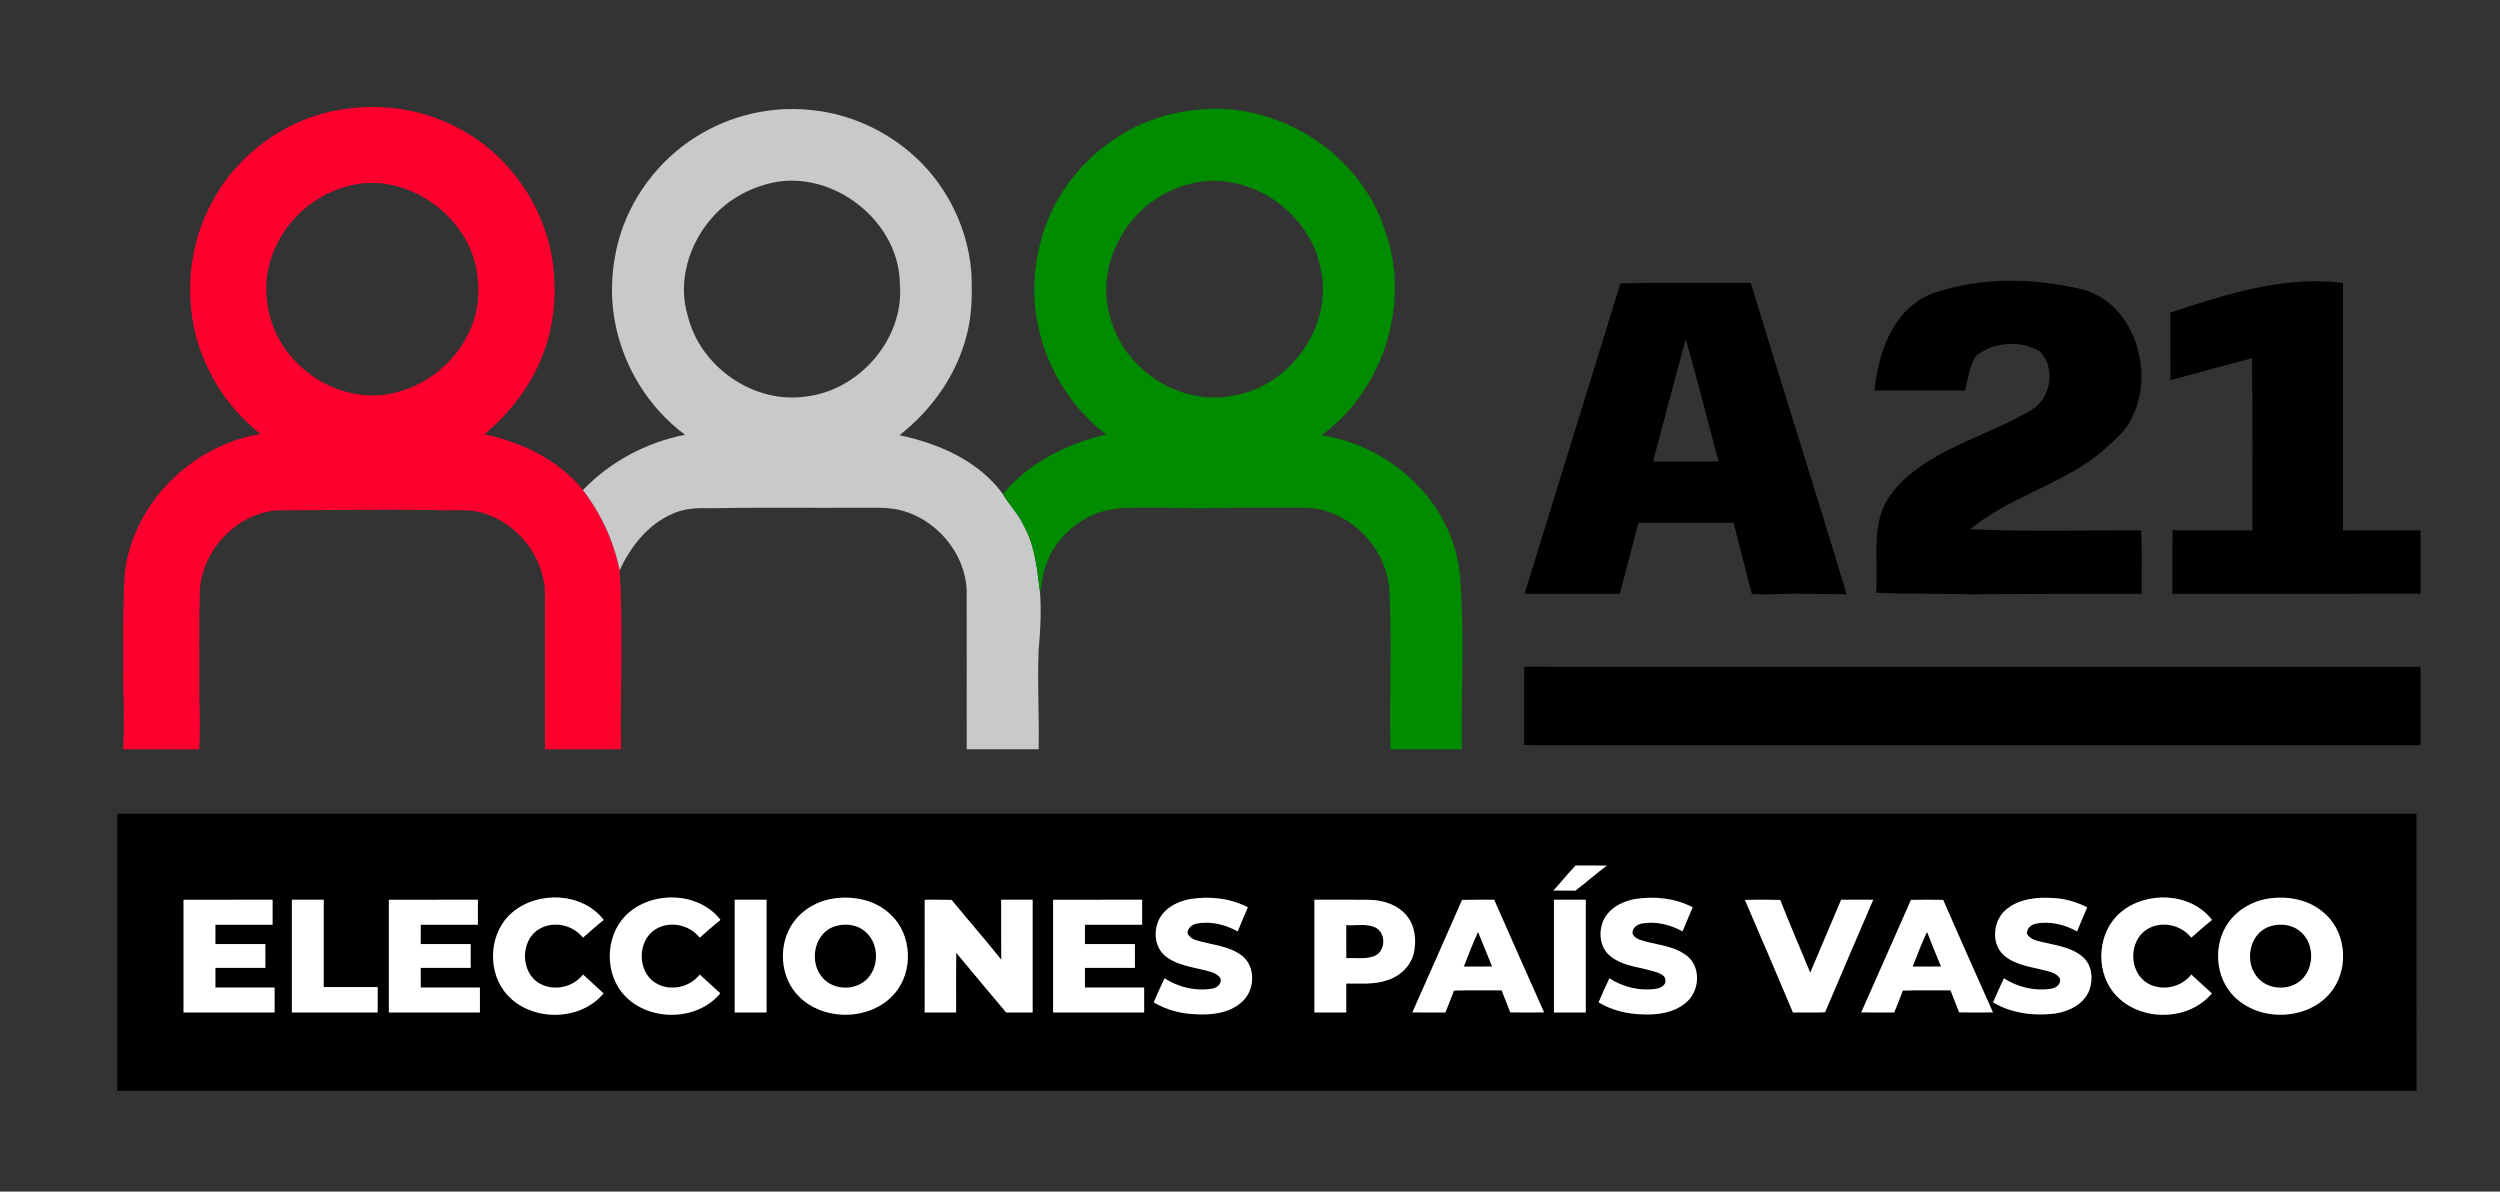
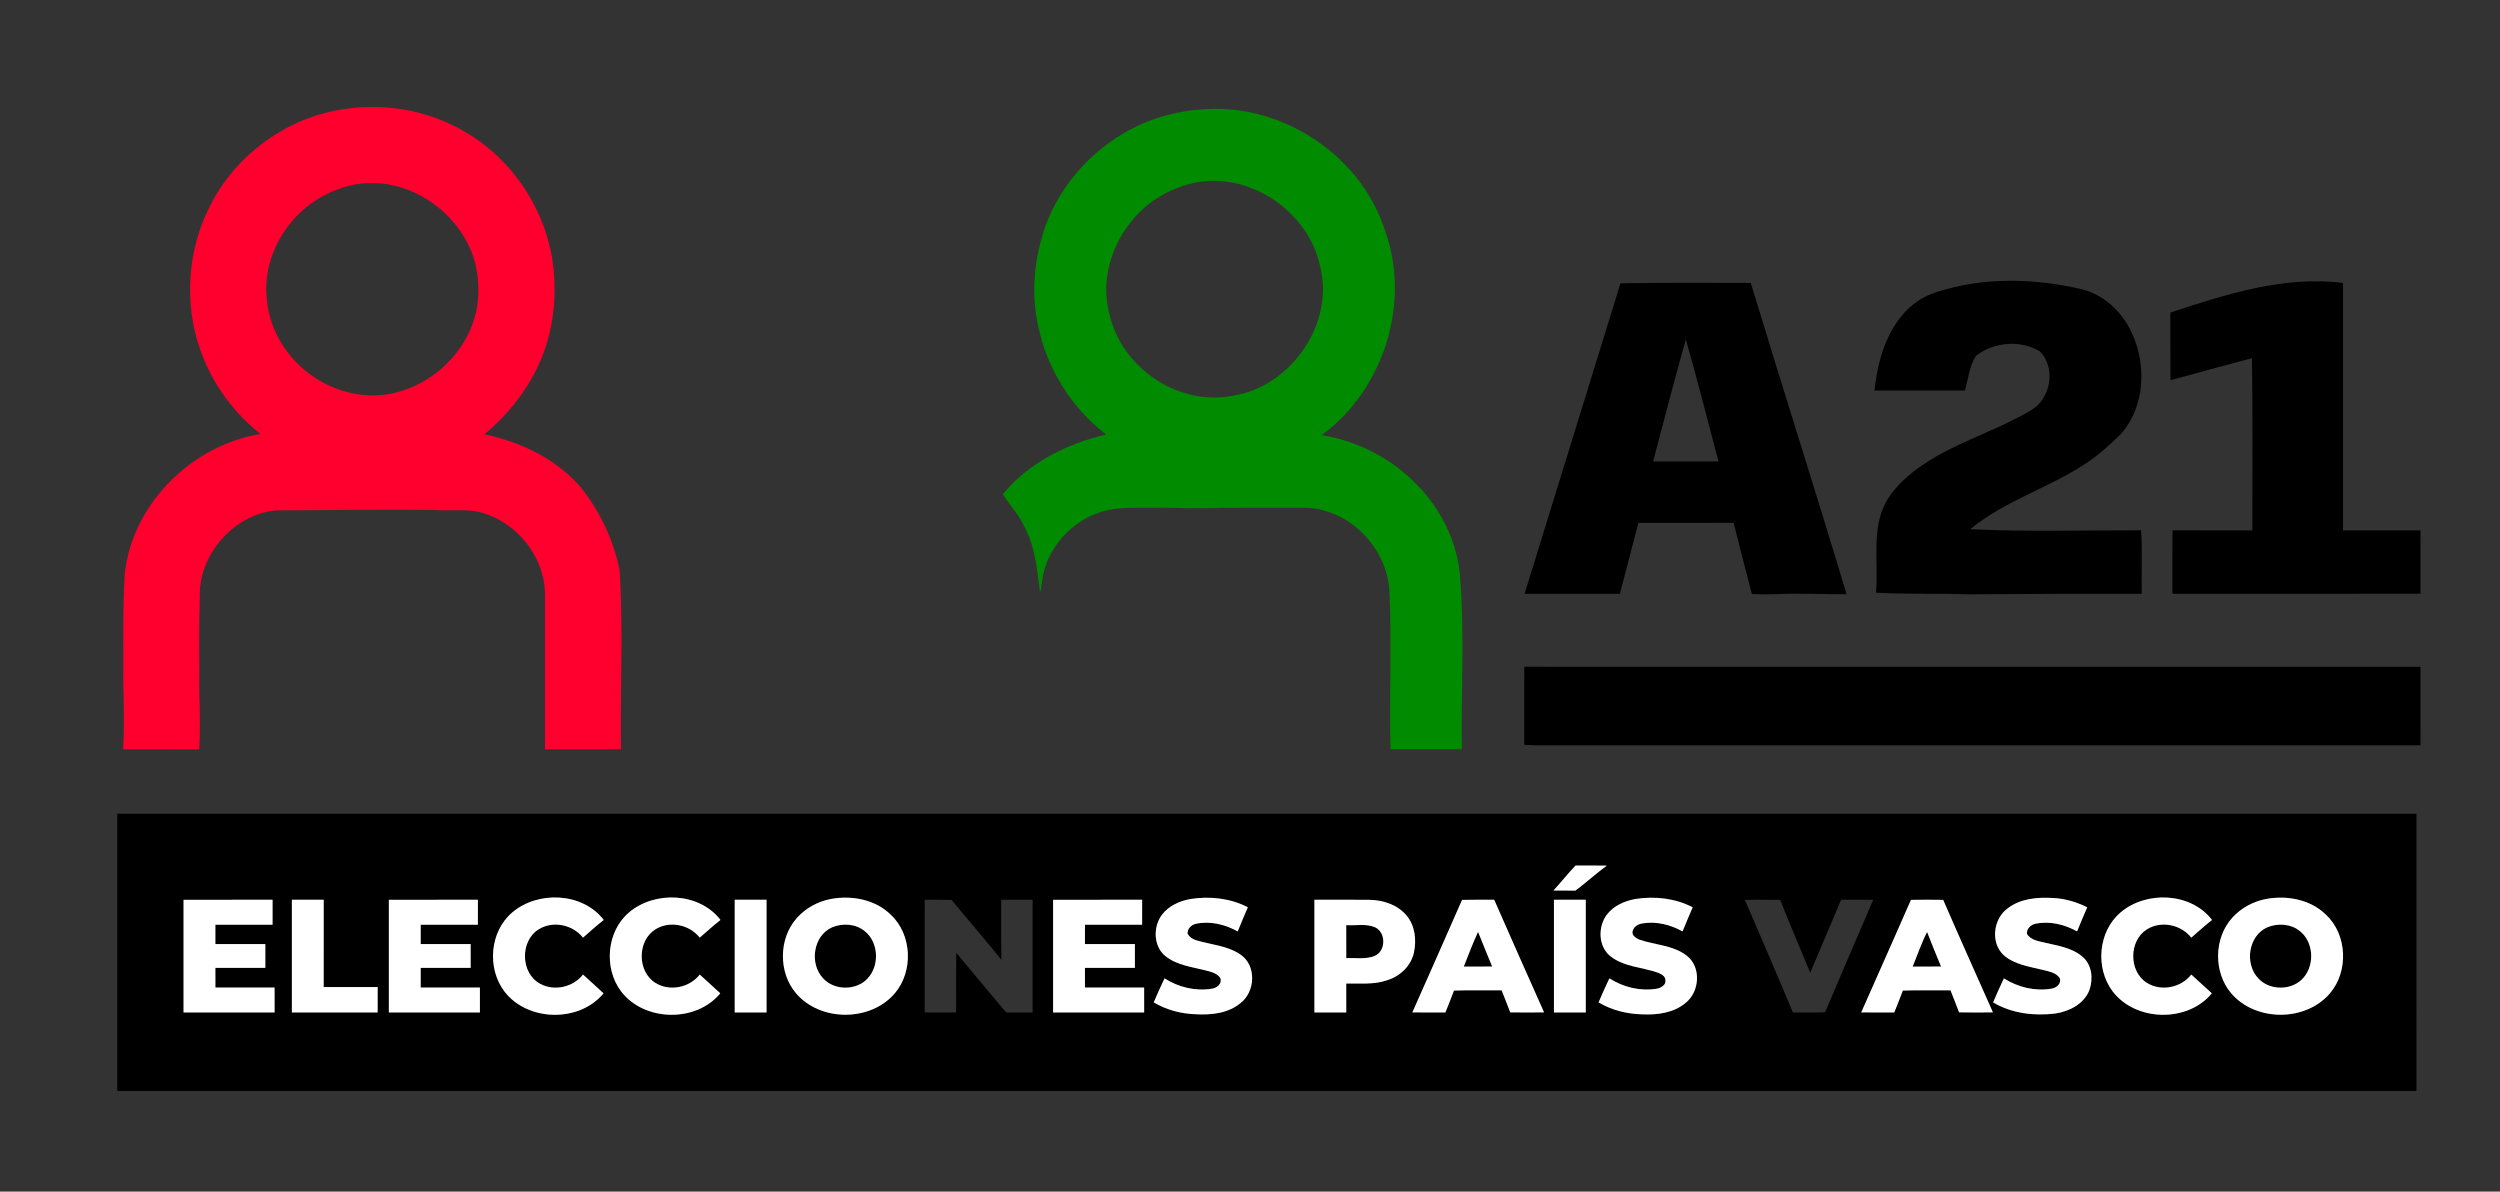
<svg xmlns="http://www.w3.org/2000/svg" width="1242pt" height="592pt" viewBox="0 0 1242 592" version="1.1">
  <rect x="0" y="0" width="1242" height="592" fill="#333333" stroke="none" />
  <g id="#ff002eff">
    <path fill="#ff002e" opacity="1.00" d=" M 148.60 60.56 C 163.77 53.90 180.76 51.90 197.15 53.90 C 218.85 56.70 239.49 67.66 253.63 84.41 C 265.53 98.26 273.22 115.76 275.04 133.96 C 276.61 150.61 274.26 167.81 266.78 182.88 C 260.61 195.58 251.53 206.80 240.65 215.77 C 259.19 219.67 277.55 228.48 289.61 243.46 C 298.56 255.19 304.94 268.84 307.82 283.33 C 309.67 312.93 308.07 342.61 308.49 372.25 C 295.91 372.25 283.33 372.26 270.75 372.25 C 270.74 348.82 270.75 325.40 270.75 301.98 C 270.72 297.33 271.01 292.63 270.03 288.04 C 267.04 272.94 255.44 259.84 240.76 255.12 C 232.44 252.32 223.57 254.06 214.99 253.34 C 189.02 253.01 163.06 253.46 137.09 253.56 C 115.98 255.58 98.41 275.74 99.24 296.92 C 98.75 312.27 99.11 327.64 98.99 343.00 C 99.25 352.75 99.54 362.52 98.95 372.26 C 86.37 372.23 73.79 372.27 61.21 372.24 C 61.78 361.19 61.50 350.12 61.24 339.07 C 61.38 321.06 60.86 303.03 61.98 285.05 C 65.76 250.30 95.26 221.14 129.44 215.61 C 112.66 202.48 100.66 183.33 96.31 162.46 C 92.34 142.69 94.74 121.56 103.76 103.46 C 112.89 84.36 129.29 69.08 148.60 60.56 M 176.47 91.61 C 164.55 93.99 153.34 100.23 145.42 109.51 C 135.93 120.41 130.60 135.32 132.70 149.79 C 134.15 163.70 141.87 176.62 152.91 185.09 C 164.38 194.10 179.74 198.43 194.16 195.59 C 211.15 192.24 226.12 180.26 233.31 164.53 C 237.15 156.35 238.35 147.10 237.33 138.15 C 234.81 109.41 204.89 86.43 176.47 91.61 Z" />
  </g>
  <g id="#c7c9caff">
-     <path fill="#c7c9ca" opacity="1.00" d=" M 349.19 65.93 C 366.26 56.17 386.51 52.26 405.98 55.01 C 428.39 57.96 449.47 69.87 463.59 87.50 C 474.77 101.54 481.65 119.01 482.67 136.95 C 482.95 146.63 482.87 156.46 480.41 165.90 C 475.54 185.95 462.98 203.59 446.85 216.23 C 466.31 220.29 486.26 228.95 498.23 245.46 C 501.48 250.92 506.08 255.50 508.73 261.33 C 514.30 271.44 515.23 283.06 516.70 294.27 C 517.34 303.81 516.90 313.38 515.98 322.89 C 515.32 339.34 516.32 355.79 516.00 372.25 C 504.08 372.25 492.16 372.25 480.25 372.24 C 480.24 345.85 480.27 319.45 480.24 293.05 C 479.37 274.07 464.34 257.00 445.85 253.12 C 438.99 251.76 431.97 252.39 425.03 252.25 C 400.71 252.36 376.37 252.00 352.05 252.50 C 345.97 252.24 339.71 252.70 334.09 255.25 C 321.89 260.48 313.31 271.58 307.82 283.33 C 304.94 268.84 298.56 255.19 289.61 243.46 C 303.13 229.31 321.14 219.75 340.31 216.00 C 322.21 202.57 309.63 182.07 305.51 159.95 C 302.78 145.42 303.92 130.24 308.29 116.14 C 315.05 95.10 329.94 76.80 349.19 65.93 M 383.56 90.80 C 372.28 93.40 361.63 99.13 353.98 107.93 C 342.22 120.99 336.41 140.14 341.78 157.23 C 347.99 182.27 374.26 200.59 399.93 197.05 C 426.82 194.18 449.48 168.23 447.04 140.96 C 446.73 109.81 413.84 84.19 383.56 90.80 Z" />
-   </g>
+     </g>
  <g id="#008b00ff">
    <path fill="#008b00" opacity="1.00" d=" M 561.38 64.45 C 575.58 56.79 591.96 53.53 608.02 54.15 C 643.32 55.84 676.85 80.16 687.89 113.98 C 701.23 150.03 687.52 193.54 656.66 216.18 C 674.58 219.08 691.51 227.87 704.10 240.96 C 716.13 253.25 724.17 269.68 725.38 286.93 C 727.67 315.32 725.83 343.81 726.24 372.24 C 714.42 372.25 702.61 372.25 690.79 372.24 C 690.13 345.85 691.52 319.42 690.23 293.03 C 689.00 274.59 674.82 257.91 656.94 253.40 C 651.43 251.91 645.67 252.27 640.03 252.25 C 625.68 252.28 611.33 252.11 596.99 252.51 C 588.97 252.59 580.97 252.06 572.95 252.25 C 565.32 252.29 557.59 251.88 550.07 253.50 C 535.11 256.91 522.50 269.04 518.63 283.91 C 517.59 287.29 517.81 290.91 516.70 294.27 C 515.23 283.06 514.30 271.44 508.73 261.33 C 506.08 255.50 501.48 250.92 498.23 245.46 C 511.13 229.80 530.07 220.43 549.55 215.86 C 532.25 202.72 520.15 183.11 515.73 161.88 C 512.13 145.51 513.81 128.29 519.29 112.54 C 526.71 92.03 542.16 74.67 561.38 64.45 M 596.19 90.30 C 585.05 92.15 574.36 97.28 566.32 105.27 C 555.79 115.60 549.37 130.19 549.55 145.00 C 550.16 158.32 555.44 171.62 565.07 181.00 C 577.18 193.51 595.64 200.14 612.88 196.52 C 641.60 191.85 663.31 160.42 655.75 131.95 C 650.05 105.86 622.69 86.52 596.19 90.30 Z" />
  </g>
  <g id="#000000ff">
    <path fill="#000000" opacity="1.00" d=" M 962.02 145.14 C 985.30 137.51 1010.60 138.18 1034.26 143.69 C 1043.11 145.92 1050.72 151.86 1055.74 159.39 C 1066.69 176.03 1067.12 200.31 1053.62 215.67 C 1048.55 220.59 1043.33 225.43 1037.48 229.43 C 1018.80 242.16 996.34 248.45 978.76 262.93 C 1007.07 264.24 1035.38 263.40 1063.70 263.47 C 1064.36 273.96 1063.83 284.49 1064.00 295.00 C 1035.35 294.93 1006.70 295.03 978.06 295.26 C 962.71 294.72 947.33 295.33 932.00 294.43 C 933.30 279.56 929.66 263.56 936.76 249.70 C 942.46 239.68 952.03 232.53 961.82 226.81 C 976.99 218.11 993.87 212.83 1008.90 203.87 C 1018.83 198.30 1021.58 182.75 1013.42 174.58 C 1003.78 168.76 990.55 169.85 981.72 176.72 C 978.32 181.83 977.84 188.21 976.20 194.00 C 961.20 194.01 946.21 193.99 931.22 194.00 C 932.69 180.60 936.34 166.79 945.24 156.31 C 949.65 151.13 955.49 147.12 962.02 145.14 Z" />
    <path fill="#000000" opacity="1.00" d=" M 1078.23 155.27 C 1105.81 146.24 1134.58 136.85 1164.00 140.56 C 1164.00 181.54 1164.00 222.51 1164.00 263.49 C 1176.83 263.51 1189.66 263.49 1202.49 263.50 C 1202.52 273.99 1202.48 284.48 1202.51 294.98 C 1161.42 295.03 1120.34 295.00 1079.25 294.99 C 1079.30 284.48 1079.15 273.96 1079.33 263.45 C 1092.54 263.56 1105.76 263.46 1118.98 263.50 C 1118.93 234.98 1119.20 206.45 1118.77 177.93 C 1105.24 181.47 1091.78 185.23 1078.29 188.89 C 1078.19 177.68 1078.29 166.48 1078.23 155.27 Z" />
    <path fill="#000000" opacity="1.00" d=" M 805.05 140.75 C 826.62 140.37 848.20 140.48 869.78 140.55 C 885.42 192.18 901.88 243.55 917.38 295.23 C 905.88 295.25 894.38 294.68 882.88 295.14 C 878.70 295.33 874.52 295.31 870.35 295.13 C 867.23 283.36 864.26 271.55 861.27 259.74 C 845.50 259.76 829.73 259.73 813.96 259.76 C 810.92 271.51 807.81 283.24 804.75 294.99 C 788.97 295.02 773.19 294.99 757.41 295.00 C 773.22 243.56 789.24 192.19 805.05 140.75 M 821.26 229.25 C 832.09 229.25 842.92 229.25 853.75 229.25 C 848.39 209.04 843.30 188.75 837.52 168.64 C 831.80 188.76 826.67 209.05 821.26 229.25 Z" />
    <path fill="#000000" opacity="1.00" d=" M 757.26 331.25 C 905.67 331.26 1054.09 331.22 1202.51 331.27 C 1202.48 344.26 1202.52 357.26 1202.49 370.25 C 1060.33 370.26 918.16 370.25 775.99 370.25 C 769.74 370.16 763.48 370.47 757.24 370.03 C 757.26 357.11 757.24 344.18 757.26 331.25 Z" />
    <path fill="#000000" opacity="1.00" d=" M 58.26 404.25 C 439.00 404.26 819.75 404.24 1200.50 404.26 C 1200.50 450.17 1200.49 496.07 1200.51 541.98 C 819.76 542.02 439.00 542.00 58.25 541.99 C 58.26 496.08 58.24 450.16 58.26 404.25 M 771.76 442.40 C 775.39 442.43 779.04 442.40 782.68 442.45 C 787.99 438.46 792.91 433.97 798.26 430.04 C 793.08 429.97 787.91 430.01 782.74 429.99 C 778.93 434.00 775.49 438.33 771.76 442.40 M 254.44 453.35 C 243.32 462.80 241.86 480.97 250.55 492.49 C 262.00 507.59 287.78 508.14 299.84 493.49 C 296.48 490.34 293.04 487.28 289.66 484.16 C 284.72 490.43 275.45 492.60 268.38 488.76 C 258.55 483.57 258.24 467.44 267.64 461.67 C 274.72 457.28 284.53 459.34 289.63 465.82 C 293.04 462.87 296.37 459.81 299.94 457.03 C 289.43 443.30 267.23 442.41 254.44 453.35 M 312.48 453.31 C 301.33 462.76 299.85 480.96 308.55 492.50 C 320.01 507.58 345.80 508.14 357.84 493.47 C 354.46 490.34 351.04 487.26 347.64 484.16 C 342.55 490.70 332.66 492.73 325.58 488.29 C 316.50 482.65 316.54 467.30 325.63 461.68 C 332.71 457.27 342.53 459.33 347.63 465.82 C 351.04 462.86 354.38 459.81 357.94 457.03 C 347.44 443.31 325.28 442.42 312.48 453.31 M 412.55 446.66 C 406.23 447.91 400.29 451.14 395.98 455.96 C 386.76 466.12 386.61 483.11 395.51 493.52 C 407.58 507.64 432.37 507.66 444.47 493.55 C 453.86 482.62 453.17 464.35 442.56 454.46 C 434.79 446.79 423.00 444.66 412.55 446.66 M 591.46 446.62 C 586.12 447.60 580.71 449.93 577.33 454.34 C 572.77 460.35 572.91 470.11 579.03 475.04 C 584.68 479.53 592.09 480.35 598.87 482.08 C 601.54 482.80 604.65 483.42 606.27 485.92 C 607.27 488.66 604.60 490.84 602.14 491.18 C 594.00 492.53 585.44 490.50 578.55 486.03 C 576.65 489.96 574.89 493.96 573.17 497.98 C 579.46 501.73 586.75 503.64 594.04 503.88 C 601.73 504.32 610.17 503.45 616.30 498.32 C 623.59 492.72 624.31 479.93 616.54 474.43 C 609.98 469.73 601.62 469.39 594.14 467.08 C 592.39 466.61 590.90 465.44 589.99 463.90 C 589.77 461.47 591.80 459.50 594.02 458.96 C 601.14 457.40 608.62 459.22 614.89 462.73 C 616.52 458.71 618.19 454.71 619.93 450.74 C 611.23 446.21 601.07 445.13 591.46 446.62 M 812.49 446.61 C 807.12 447.59 801.67 449.94 798.29 454.40 C 793.78 460.39 793.93 470.07 799.98 475.00 C 806.74 480.40 815.81 480.46 823.68 483.23 C 825.25 483.88 827.37 484.94 827.39 486.90 C 827.78 489.33 825.15 490.80 823.14 491.18 C 815.00 492.53 806.44 490.50 799.55 486.03 C 797.65 489.97 795.89 493.97 794.17 497.98 C 800.71 501.89 808.32 503.76 815.90 503.93 C 823.33 504.26 831.43 503.25 837.32 498.30 C 844.36 492.85 845.32 480.58 838.10 474.89 C 831.28 469.49 822.14 469.52 814.24 466.74 C 812.60 465.99 810.27 464.37 811.19 462.29 C 811.80 460.21 813.96 459.06 815.97 458.75 C 822.82 457.60 829.88 459.36 835.88 462.73 C 837.52 458.72 839.19 454.72 840.93 450.75 C 832.24 446.21 822.09 445.13 812.49 446.61 M 997.39 451.29 C 990.22 456.45 988.77 468.38 995.44 474.52 C 1000.84 479.27 1008.25 480.20 1014.98 481.87 C 1017.92 482.65 1021.43 483.17 1023.26 485.91 C 1024.27 488.63 1021.64 490.81 1019.21 491.17 C 1011.04 492.54 1002.46 490.51 995.55 486.03 C 993.65 489.97 991.88 493.97 990.17 497.98 C 999.39 503.50 1010.58 504.82 1021.11 503.51 C 1028.05 502.47 1035.33 498.77 1038.01 491.89 C 1039.98 486.36 1039.33 479.28 1034.59 475.32 C 1029.45 470.83 1022.41 469.86 1016.01 468.34 C 1012.77 467.53 1008.82 467.13 1006.99 463.93 C 1006.74 461.48 1008.81 459.48 1011.06 458.95 C 1018.16 457.41 1025.63 459.22 1031.89 462.73 C 1033.52 458.71 1035.19 454.72 1036.93 450.75 C 1031.65 448.11 1025.88 446.39 1019.97 446.13 C 1012.22 445.67 1003.74 446.36 997.39 451.29 M 1053.44 453.35 C 1042.34 462.79 1040.86 480.92 1049.51 492.44 C 1060.94 507.58 1086.76 508.15 1098.84 493.49 C 1095.47 490.34 1092.04 487.26 1088.64 484.16 C 1083.55 490.69 1073.69 492.72 1066.62 488.31 C 1057.49 482.68 1057.52 467.29 1066.64 461.67 C 1073.72 457.28 1083.53 459.33 1088.63 465.83 C 1092.04 462.87 1095.37 459.81 1098.94 457.03 C 1088.43 443.30 1066.23 442.41 1053.44 453.35 M 1125.60 446.65 C 1119.26 447.90 1113.31 451.13 1108.98 455.95 C 1099.77 466.11 1099.61 483.07 1108.48 493.49 C 1120.54 507.63 1145.33 507.67 1157.44 493.57 C 1166.86 482.65 1166.18 464.37 1155.57 454.47 C 1147.81 446.80 1136.04 444.66 1125.60 446.65 M 91.18 447.01 C 91.18 465.67 91.18 484.33 91.18 503.00 C 106.26 503.01 121.34 503.00 136.42 503.00 C 136.42 498.86 136.43 494.72 136.41 490.59 C 126.61 490.57 116.82 490.57 107.02 490.59 C 106.99 487.33 107.00 484.07 107.00 480.82 C 115.28 480.82 123.55 480.82 131.82 480.82 C 131.82 476.88 131.82 472.94 131.82 469.01 C 123.55 468.99 115.27 469.00 107.00 469.00 C 107.00 465.80 107.00 462.61 107.01 459.41 C 116.48 459.42 125.94 459.43 135.41 459.41 C 135.43 455.27 135.42 451.13 135.42 447.00 C 120.67 447.00 105.92 446.99 91.18 447.01 M 145.00 447.00 C 145.00 465.67 145.00 484.33 145.00 503.00 C 159.20 503.00 173.41 503.01 187.61 502.99 C 187.61 498.78 187.59 494.57 187.63 490.37 C 178.69 490.42 169.75 490.38 160.81 490.39 C 160.83 475.93 160.81 461.47 160.82 447.00 C 155.55 446.99 150.27 447.00 145.00 447.00 M 193.18 447.01 C 193.18 465.67 193.18 484.33 193.18 503.00 C 208.26 503.01 223.34 503.00 238.42 503.00 C 238.42 498.86 238.43 494.72 238.41 490.59 C 228.61 490.57 218.81 490.58 209.01 490.59 C 209.00 487.33 209.00 484.07 209.00 480.82 C 217.27 480.82 225.55 480.82 233.82 480.82 C 233.82 476.88 233.82 472.94 233.82 469.01 C 225.55 468.99 217.27 469.00 209.00 469.00 C 209.00 465.80 209.00 462.61 209.01 459.41 C 218.48 459.42 227.94 459.43 237.41 459.41 C 237.43 455.27 237.42 451.13 237.42 447.00 C 222.67 447.00 207.92 446.99 193.18 447.01 M 365.00 447.00 C 365.00 465.67 365.00 484.33 365.00 503.00 C 370.27 503.00 375.55 503.00 380.82 502.99 C 380.82 484.33 380.82 465.67 380.82 447.00 C 375.55 446.99 370.27 447.00 365.00 447.00 M 459.39 447.01 C 459.39 465.67 459.40 484.32 459.38 502.98 C 464.58 503.02 469.79 502.99 475.00 503.00 C 475.04 493.12 474.92 483.23 475.07 473.35 C 483.27 483.29 491.59 493.14 499.88 503.01 C 504.25 502.99 508.62 503.00 513.00 503.00 C 513.00 484.33 513.00 465.67 513.00 447.00 C 507.80 447.00 502.59 447.00 497.39 447.00 C 497.44 456.94 497.30 466.88 497.47 476.82 C 489.42 466.74 480.93 457.02 472.73 447.08 C 468.28 446.93 463.83 447.01 459.39 447.01 M 523.18 447.01 C 523.18 465.67 523.18 484.33 523.18 503.00 C 538.26 503.01 553.34 503.00 568.42 503.00 C 568.42 498.86 568.42 494.72 568.41 490.59 C 558.61 490.57 548.81 490.58 539.01 490.59 C 538.99 487.33 538.99 484.07 539.00 480.82 C 547.27 480.82 555.55 480.82 563.82 480.82 C 563.82 476.88 563.81 472.94 563.82 469.01 C 555.55 468.99 547.27 469.00 539.00 469.00 C 539.00 465.80 538.99 462.61 539.01 459.41 C 548.47 459.42 557.94 459.43 567.41 459.41 C 567.42 455.27 567.42 451.13 567.42 447.00 C 552.67 447.00 537.92 446.99 523.18 447.01 M 653.00 447.00 C 653.00 465.67 653.00 484.33 653.00 503.00 C 658.27 503.00 663.55 503.00 668.82 502.99 C 668.81 498.20 668.82 493.40 668.81 488.61 C 675.58 488.48 682.56 489.27 689.08 487.00 C 695.41 485.09 700.91 479.97 702.40 473.41 C 703.77 467.17 703.07 460.09 698.92 455.00 C 694.42 449.44 687.03 447.10 680.08 447.02 C 671.05 446.96 662.03 447.01 653.00 447.00 M 726.35 447.07 C 718.15 465.72 709.94 484.36 701.65 502.97 C 707.11 503.02 712.58 502.99 718.06 503.00 C 719.49 499.37 721.02 495.78 722.33 492.11 C 730.22 491.87 738.12 492.05 746.01 492.01 C 747.41 495.66 748.95 499.26 750.29 502.94 C 755.89 503.04 761.49 503.03 767.09 502.94 C 758.80 484.30 750.49 465.68 742.31 447.00 C 736.99 447.03 731.67 446.92 726.35 447.07 M 772.00 447.00 C 772.00 465.67 772.00 484.33 772.00 503.00 C 777.27 503.00 782.55 503.00 787.82 503.00 C 787.82 484.33 787.82 465.67 787.82 447.00 C 782.54 446.99 777.27 447.00 772.00 447.00 M 866.88 447.11 C 874.92 465.70 882.87 484.34 890.74 503.00 C 896.06 502.95 901.38 503.11 906.70 502.90 C 914.59 484.23 922.63 465.62 930.62 447.00 C 925.30 447.00 919.99 447.00 914.68 447.00 C 909.63 459.12 904.35 471.15 899.31 483.27 C 894.43 471.17 889.11 459.24 884.41 447.08 C 878.56 446.96 872.71 446.92 866.88 447.11 M 949.37 447.05 C 941.14 465.70 932.95 484.36 924.65 502.97 C 930.11 503.02 935.58 502.99 941.06 503.00 C 942.49 499.37 944.02 495.78 945.32 492.11 C 953.21 491.87 961.11 492.05 969.01 492.01 C 970.40 495.66 971.95 499.25 973.27 502.93 C 978.88 503.05 984.48 503.03 990.09 502.94 C 981.83 484.32 973.47 465.74 965.37 447.05 C 960.04 446.97 954.70 446.96 949.37 447.05 Z" />
    <path fill="#000000" opacity="1.00" d=" M 413.37 460.70 C 418.53 458.52 425.07 458.89 429.51 462.52 C 436.54 468.00 437.07 479.66 431.06 486.07 C 425.43 492.23 414.46 492.20 408.88 486.00 C 402.04 478.73 403.96 464.88 413.37 460.70 Z" />
    <path fill="#000000" opacity="1.00" d=" M 668.81 459.61 C 673.61 459.94 678.76 458.70 683.29 460.75 C 688.71 463.45 688.51 472.68 682.83 474.95 C 678.37 476.70 673.48 475.78 668.82 475.99 C 668.81 470.53 668.82 465.07 668.81 459.61 Z" />
    <path fill="#000000" opacity="1.00" d=" M 1126.43 460.68 C 1131.56 458.53 1138.05 458.90 1142.47 462.49 C 1149.34 467.80 1150.03 478.96 1144.57 485.50 C 1139.14 492.15 1127.78 492.41 1121.98 486.11 C 1115.00 478.86 1116.92 464.85 1126.43 460.68 Z" />
    <path fill="#000000" opacity="1.00" d=" M 727.20 480.21 C 729.52 474.44 731.66 468.59 734.30 462.95 C 736.65 468.69 738.90 474.46 741.31 480.18 C 736.60 480.18 731.90 480.16 727.20 480.21 Z" />
    <path fill="#000000" opacity="1.00" d=" M 950.20 480.21 C 952.57 474.47 954.55 468.54 957.38 463.00 C 959.60 468.76 961.94 474.48 964.31 480.18 C 959.60 480.18 954.89 480.16 950.20 480.21 Z" />
  </g>
  <g id="#ffffffff">
    <path fill="#ffffff" opacity="1.00" d=" M 771.76 442.40 C 775.49 438.33 778.93 434.00 782.74 429.99 C 787.91 430.01 793.08 429.97 798.26 430.04 C 792.91 433.97 787.99 438.46 782.68 442.45 C 779.04 442.40 775.39 442.43 771.76 442.40 Z" />
    <path fill="#ffffff" opacity="1.00" d=" M 254.44 453.35 C 267.23 442.41 289.43 443.30 299.94 457.03 C 296.37 459.81 293.04 462.87 289.63 465.82 C 284.53 459.34 274.72 457.28 267.64 461.67 C 258.24 467.44 258.55 483.57 268.38 488.76 C 275.45 492.60 284.72 490.43 289.66 484.16 C 293.04 487.28 296.48 490.34 299.84 493.49 C 287.78 508.14 262.00 507.59 250.55 492.49 C 241.86 480.97 243.32 462.80 254.44 453.35 Z" />
    <path fill="#ffffff" opacity="1.00" d=" M 312.48 453.31 C 325.28 442.42 347.44 443.31 357.94 457.03 C 354.38 459.81 351.04 462.86 347.63 465.82 C 342.53 459.33 332.71 457.27 325.63 461.68 C 316.54 467.30 316.50 482.65 325.58 488.29 C 332.66 492.73 342.55 490.70 347.64 484.16 C 351.04 487.26 354.46 490.34 357.84 493.47 C 345.80 508.14 320.01 507.58 308.55 492.50 C 299.85 480.96 301.33 462.76 312.48 453.31 Z" />
    <path fill="#ffffff" opacity="1.00" d=" M 412.55 446.66 C 423.00 444.66 434.79 446.79 442.56 454.46 C 453.17 464.35 453.86 482.62 444.47 493.55 C 432.37 507.66 407.58 507.64 395.51 493.52 C 386.61 483.11 386.76 466.12 395.98 455.96 C 400.29 451.14 406.23 447.91 412.55 446.66 M 413.37 460.70 C 403.96 464.88 402.04 478.73 408.88 486.00 C 414.46 492.20 425.43 492.23 431.06 486.07 C 437.07 479.66 436.54 468.00 429.51 462.52 C 425.07 458.89 418.53 458.52 413.37 460.70 Z" />
    <path fill="#ffffff" opacity="1.00" d=" M 591.46 446.62 C 601.07 445.13 611.23 446.21 619.93 450.74 C 618.19 454.71 616.52 458.71 614.89 462.73 C 608.62 459.22 601.14 457.40 594.02 458.96 C 591.80 459.50 589.77 461.47 589.99 463.90 C 590.90 465.44 592.39 466.61 594.14 467.08 C 601.62 469.39 609.98 469.73 616.54 474.43 C 624.31 479.93 623.59 492.72 616.30 498.32 C 610.17 503.45 601.73 504.32 594.04 503.88 C 586.75 503.64 579.46 501.73 573.17 497.98 C 574.89 493.96 576.65 489.96 578.55 486.03 C 585.44 490.50 594.00 492.53 602.14 491.18 C 604.60 490.84 607.27 488.66 606.27 485.92 C 604.65 483.42 601.54 482.80 598.87 482.08 C 592.09 480.35 584.68 479.53 579.03 475.04 C 572.91 470.11 572.77 460.35 577.33 454.34 C 580.71 449.93 586.12 447.60 591.46 446.62 Z" />
    <path fill="#ffffff" opacity="1.00" d=" M 812.49 446.61 C 822.09 445.13 832.24 446.21 840.93 450.75 C 839.19 454.72 837.52 458.72 835.88 462.73 C 829.88 459.36 822.82 457.60 815.97 458.75 C 813.96 459.06 811.80 460.21 811.19 462.29 C 810.27 464.37 812.60 465.99 814.24 466.74 C 822.14 469.52 831.28 469.49 838.10 474.89 C 845.32 480.58 844.36 492.85 837.32 498.30 C 831.43 503.25 823.33 504.26 815.90 503.93 C 808.32 503.76 800.71 501.89 794.17 497.98 C 795.89 493.97 797.65 489.97 799.55 486.03 C 806.44 490.50 815.00 492.53 823.14 491.18 C 825.15 490.80 827.78 489.33 827.39 486.90 C 827.37 484.94 825.25 483.88 823.68 483.23 C 815.81 480.46 806.74 480.40 799.98 475.00 C 793.93 470.07 793.78 460.39 798.29 454.40 C 801.67 449.94 807.12 447.59 812.49 446.61 Z" />
    <path fill="#ffffff" opacity="1.00" d=" M 997.39 451.29 C 1003.74 446.36 1012.22 445.67 1019.97 446.13 C 1025.88 446.39 1031.65 448.11 1036.93 450.75 C 1035.19 454.72 1033.52 458.71 1031.89 462.73 C 1025.63 459.22 1018.16 457.41 1011.06 458.95 C 1008.81 459.48 1006.74 461.48 1006.99 463.93 C 1008.82 467.13 1012.77 467.53 1016.01 468.34 C 1022.41 469.86 1029.45 470.83 1034.59 475.32 C 1039.33 479.28 1039.98 486.36 1038.01 491.89 C 1035.33 498.77 1028.05 502.47 1021.11 503.51 C 1010.58 504.82 999.39 503.50 990.17 497.98 C 991.88 493.97 993.65 489.97 995.55 486.03 C 1002.46 490.51 1011.04 492.54 1019.21 491.17 C 1021.64 490.81 1024.27 488.63 1023.26 485.91 C 1021.43 483.17 1017.92 482.65 1014.98 481.87 C 1008.25 480.20 1000.84 479.27 995.44 474.52 C 988.77 468.38 990.22 456.45 997.39 451.29 Z" />
    <path fill="#ffffff" opacity="1.00" d=" M 1053.44 453.35 C 1066.23 442.41 1088.43 443.30 1098.94 457.03 C 1095.37 459.81 1092.04 462.87 1088.63 465.83 C 1083.53 459.33 1073.72 457.28 1066.64 461.67 C 1057.52 467.29 1057.49 482.68 1066.62 488.31 C 1073.69 492.72 1083.55 490.69 1088.64 484.16 C 1092.04 487.26 1095.47 490.34 1098.84 493.49 C 1086.76 508.15 1060.94 507.58 1049.51 492.44 C 1040.86 480.92 1042.34 462.79 1053.44 453.35 Z" />
    <path fill="#ffffff" opacity="1.00" d=" M 1125.60 446.65 C 1136.04 444.66 1147.81 446.80 1155.57 454.47 C 1166.18 464.37 1166.86 482.65 1157.44 493.57 C 1145.33 507.67 1120.54 507.63 1108.48 493.49 C 1099.61 483.07 1099.77 466.11 1108.98 455.95 C 1113.31 451.13 1119.26 447.90 1125.60 446.65 M 1126.43 460.68 C 1116.92 464.85 1115.00 478.86 1121.98 486.11 C 1127.78 492.41 1139.14 492.15 1144.57 485.50 C 1150.03 478.96 1149.34 467.80 1142.47 462.49 C 1138.05 458.90 1131.56 458.53 1126.43 460.68 Z" />
    <path fill="#ffffff" opacity="1.00" d=" M 91.18 447.01 C 105.92 446.99 120.67 447.00 135.42 447.00 C 135.42 451.13 135.43 455.27 135.41 459.41 C 125.94 459.43 116.48 459.42 107.01 459.41 C 107.00 462.61 107.00 465.80 107.00 469.00 C 115.27 469.00 123.55 468.99 131.82 469.01 C 131.82 472.94 131.82 476.88 131.82 480.82 C 123.55 480.82 115.28 480.82 107.00 480.82 C 107.00 484.07 106.99 487.33 107.02 490.59 C 116.82 490.57 126.61 490.57 136.41 490.59 C 136.43 494.72 136.42 498.86 136.42 503.00 C 121.34 503.00 106.26 503.01 91.18 503.00 C 91.18 484.33 91.18 465.67 91.18 447.01 Z" />
    <path fill="#ffffff" opacity="1.00" d=" M 145.00 447.00 C 150.27 447.00 155.55 446.99 160.82 447.00 C 160.81 461.47 160.83 475.93 160.81 490.39 C 169.75 490.38 178.69 490.42 187.63 490.37 C 187.59 494.57 187.61 498.78 187.61 502.99 C 173.41 503.01 159.20 503.00 145.00 503.00 C 145.00 484.33 145.00 465.67 145.00 447.00 Z" />
    <path fill="#ffffff" opacity="1.00" d=" M 193.18 447.01 C 207.92 446.99 222.67 447.00 237.42 447.00 C 237.42 451.13 237.43 455.27 237.41 459.41 C 227.94 459.43 218.48 459.42 209.01 459.41 C 209.00 462.61 209.00 465.80 209.00 469.00 C 217.27 469.00 225.55 468.99 233.82 469.01 C 233.82 472.94 233.82 476.88 233.82 480.82 C 225.55 480.82 217.27 480.82 209.00 480.82 C 209.00 484.07 209.00 487.33 209.01 490.59 C 218.81 490.58 228.61 490.57 238.41 490.59 C 238.43 494.72 238.42 498.86 238.42 503.00 C 223.34 503.00 208.26 503.01 193.18 503.00 C 193.18 484.33 193.18 465.67 193.18 447.01 Z" />
    <path fill="#ffffff" opacity="1.00" d=" M 365.00 447.00 C 370.27 447.00 375.55 446.99 380.82 447.00 C 380.82 465.67 380.82 484.33 380.82 502.99 C 375.55 503.00 370.27 503.00 365.00 503.00 C 365.00 484.33 365.00 465.67 365.00 447.00 Z" />
-     <path fill="#ffffff" opacity="1.00" d=" M 459.39 447.01 C 463.83 447.01 468.28 446.93 472.73 447.08 C 480.93 457.02 489.42 466.74 497.47 476.82 C 497.30 466.88 497.44 456.94 497.39 447.00 C 502.59 447.00 507.80 447.00 513.00 447.00 C 513.00 465.67 513.00 484.33 513.00 503.00 C 508.62 503.00 504.25 502.99 499.88 503.01 C 491.59 493.14 483.27 483.29 475.07 473.35 C 474.92 483.23 475.04 493.12 475.00 503.00 C 469.79 502.99 464.58 503.02 459.38 502.98 C 459.40 484.32 459.39 465.67 459.39 447.01 Z" />
    <path fill="#ffffff" opacity="1.00" d=" M 523.18 447.01 C 537.92 446.99 552.67 447.00 567.42 447.00 C 567.42 451.13 567.42 455.27 567.41 459.41 C 557.94 459.43 548.47 459.42 539.01 459.41 C 538.99 462.61 539.00 465.80 539.00 469.00 C 547.27 469.00 555.55 468.99 563.82 469.01 C 563.81 472.94 563.82 476.88 563.82 480.82 C 555.55 480.82 547.27 480.82 539.00 480.82 C 538.99 484.07 538.99 487.33 539.01 490.59 C 548.81 490.58 558.61 490.57 568.41 490.59 C 568.42 494.72 568.42 498.86 568.42 503.00 C 553.34 503.00 538.26 503.01 523.18 503.00 C 523.18 484.33 523.18 465.67 523.18 447.01 Z" />
-     <path fill="#ffffff" opacity="1.00" d=" M 653.00 447.00 C 662.03 447.01 671.05 446.96 680.08 447.02 C 687.03 447.10 694.42 449.44 698.92 455.00 C 703.07 460.09 703.77 467.17 702.40 473.41 C 700.91 479.97 695.41 485.09 689.08 487.00 C 682.56 489.27 675.58 488.48 668.81 488.61 C 668.82 493.40 668.81 498.20 668.82 502.99 C 663.55 503.00 658.27 503.00 653.00 503.00 C 653.00 484.33 653.00 465.67 653.00 447.00 M 668.81 459.61 C 668.82 465.07 668.81 470.53 668.82 475.99 C 673.48 475.78 678.37 476.70 682.83 474.95 C 688.51 472.68 688.71 463.45 683.29 460.75 C 678.76 458.70 673.61 459.94 668.81 459.61 Z" />
+     <path fill="#ffffff" opacity="1.00" d=" M 653.00 447.00 C 662.03 447.01 671.05 446.96 680.08 447.02 C 687.03 447.10 694.42 449.44 698.92 455.00 C 703.07 460.09 703.77 467.17 702.40 473.41 C 700.91 479.97 695.41 485.09 689.08 487.00 C 682.56 489.27 675.58 488.48 668.81 488.61 C 668.82 493.40 668.81 498.20 668.82 502.99 C 663.55 503.00 658.27 503.00 653.00 503.00 C 653.00 484.33 653.00 465.67 653.00 447.00 M 668.81 459.61 C 668.82 465.07 668.81 470.53 668.82 475.99 C 673.48 475.78 678.37 476.70 682.83 474.95 C 688.51 472.68 688.71 463.45 683.29 460.75 C 678.76 458.70 673.61 459.94 668.81 459.61 " />
    <path fill="#ffffff" opacity="1.00" d=" M 726.35 447.07 C 731.67 446.92 736.99 447.03 742.31 447.00 C 750.49 465.68 758.80 484.30 767.09 502.94 C 761.49 503.03 755.89 503.04 750.29 502.94 C 748.95 499.26 747.41 495.66 746.01 492.01 C 738.12 492.05 730.22 491.87 722.33 492.11 C 721.02 495.78 719.49 499.37 718.06 503.00 C 712.58 502.99 707.11 503.02 701.65 502.97 C 709.94 484.36 718.15 465.72 726.35 447.07 M 727.20 480.21 C 731.90 480.16 736.60 480.18 741.31 480.18 C 738.90 474.46 736.65 468.69 734.30 462.95 C 731.66 468.59 729.52 474.44 727.20 480.21 Z" />
    <path fill="#ffffff" opacity="1.00" d=" M 772.00 447.00 C 777.27 447.00 782.54 446.99 787.82 447.00 C 787.82 465.67 787.82 484.33 787.82 503.00 C 782.55 503.00 777.27 503.00 772.00 503.00 C 772.00 484.33 772.00 465.67 772.00 447.00 Z" />
-     <path fill="#ffffff" opacity="1.00" d=" M 866.88 447.11 C 872.71 446.92 878.56 446.96 884.41 447.08 C 889.11 459.24 894.43 471.17 899.31 483.27 C 904.35 471.15 909.63 459.12 914.68 447.00 C 919.99 447.00 925.30 447.00 930.62 447.00 C 922.63 465.62 914.59 484.23 906.70 502.90 C 901.38 503.11 896.06 502.95 890.74 503.00 C 882.87 484.34 874.92 465.70 866.88 447.11 Z" />
    <path fill="#ffffff" opacity="1.00" d=" M 949.37 447.05 C 954.70 446.96 960.04 446.97 965.37 447.05 C 973.47 465.74 981.83 484.32 990.09 502.94 C 984.48 503.03 978.88 503.05 973.27 502.93 C 971.95 499.25 970.40 495.66 969.01 492.01 C 961.11 492.05 953.21 491.87 945.32 492.11 C 944.02 495.78 942.49 499.37 941.06 503.00 C 935.58 502.99 930.11 503.02 924.65 502.97 C 932.95 484.36 941.14 465.70 949.37 447.05 M 950.20 480.21 C 954.89 480.16 959.60 480.18 964.31 480.18 C 961.94 474.48 959.60 468.76 957.38 463.00 C 954.55 468.54 952.57 474.47 950.20 480.21 Z" />
  </g>
</svg>